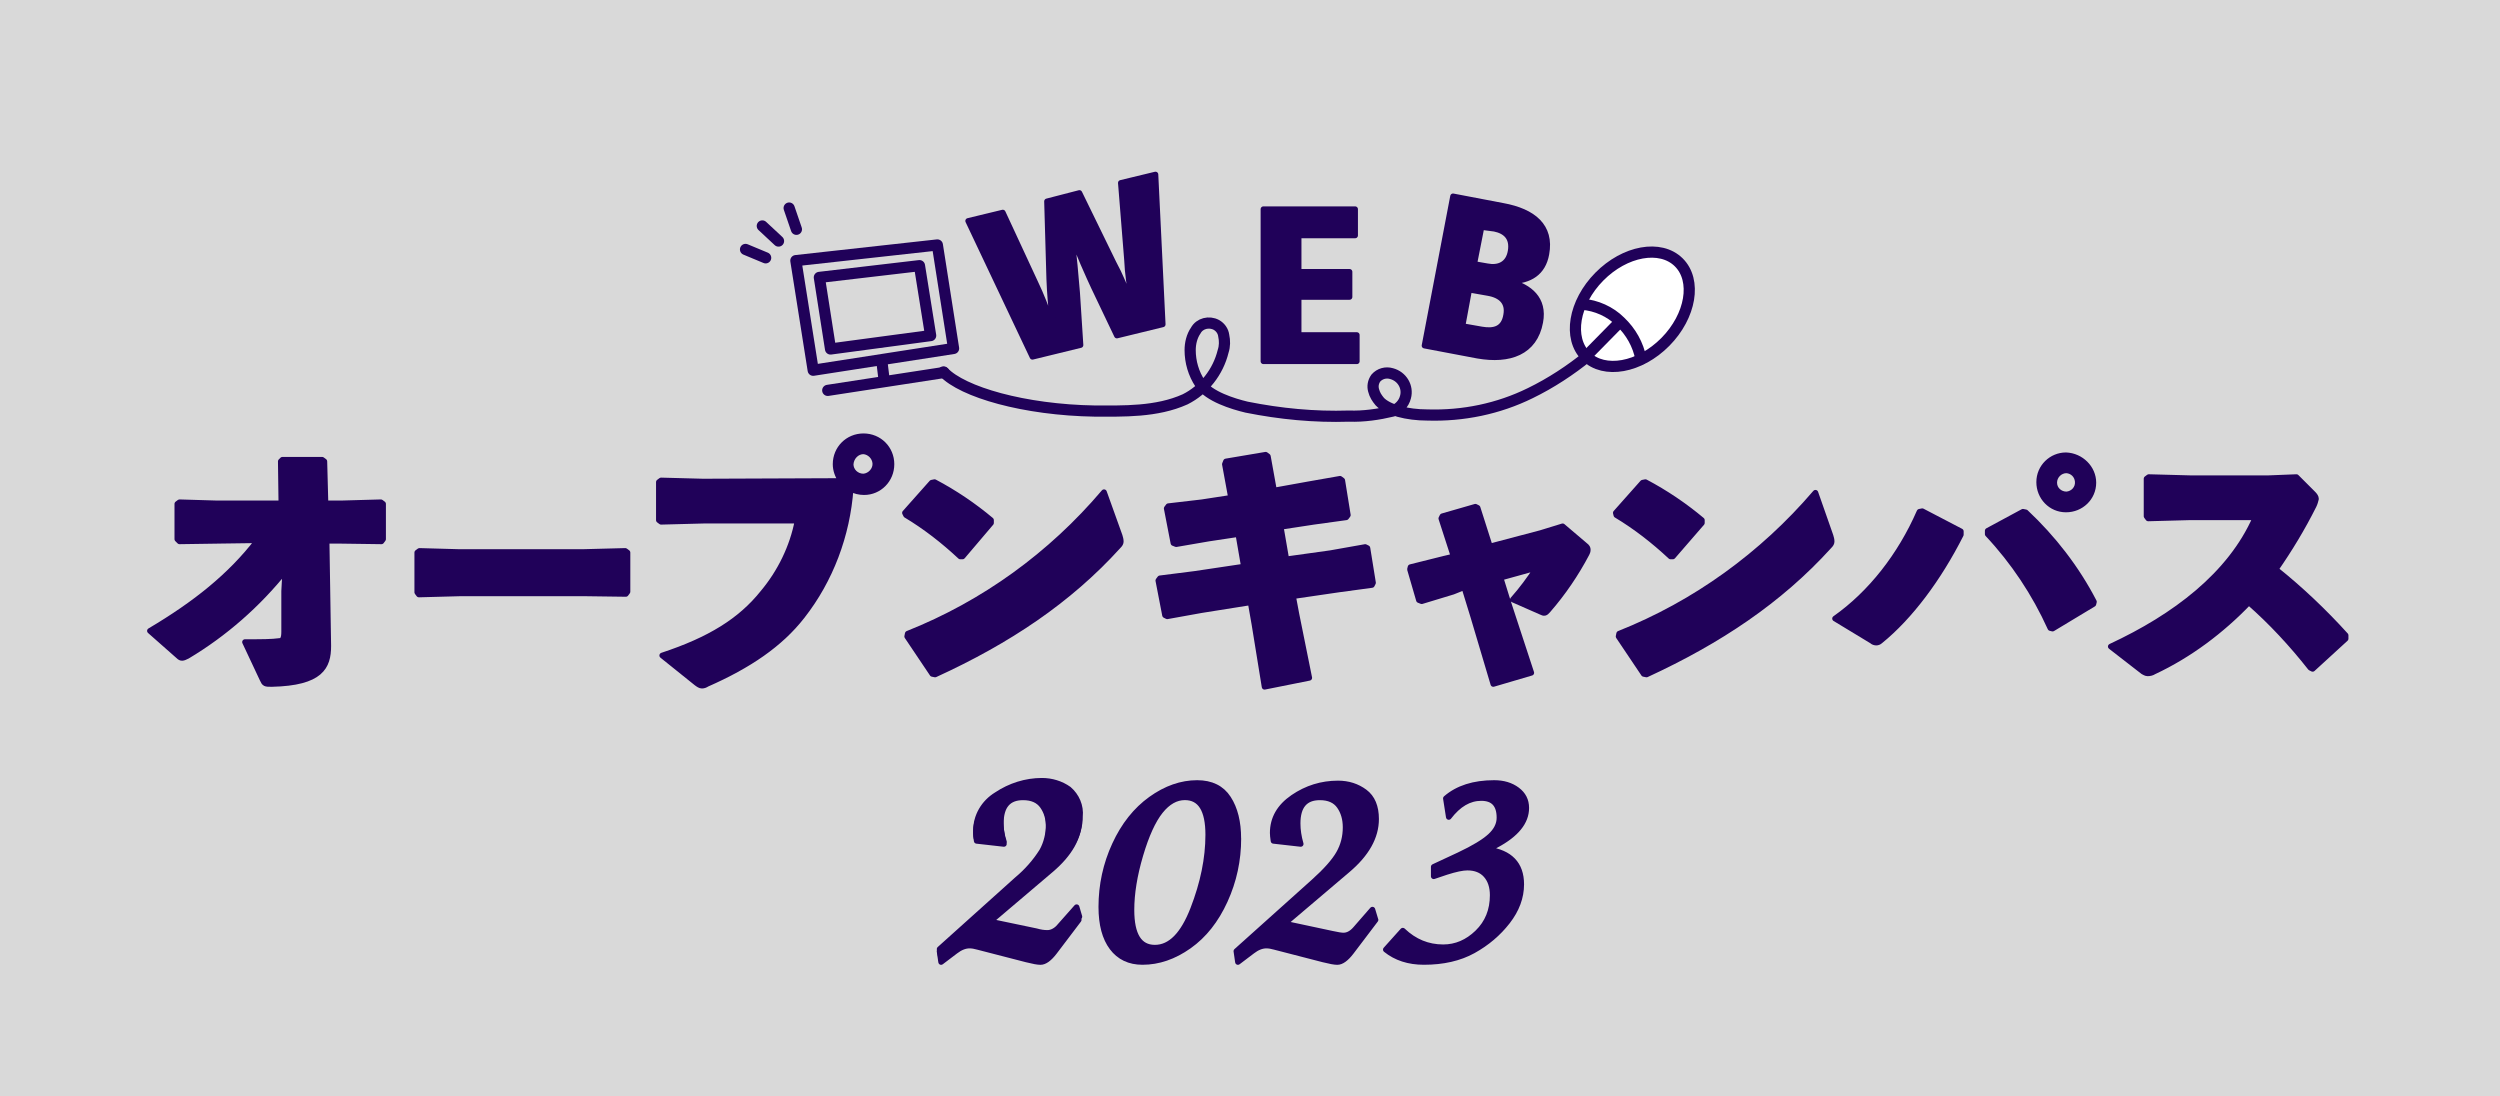
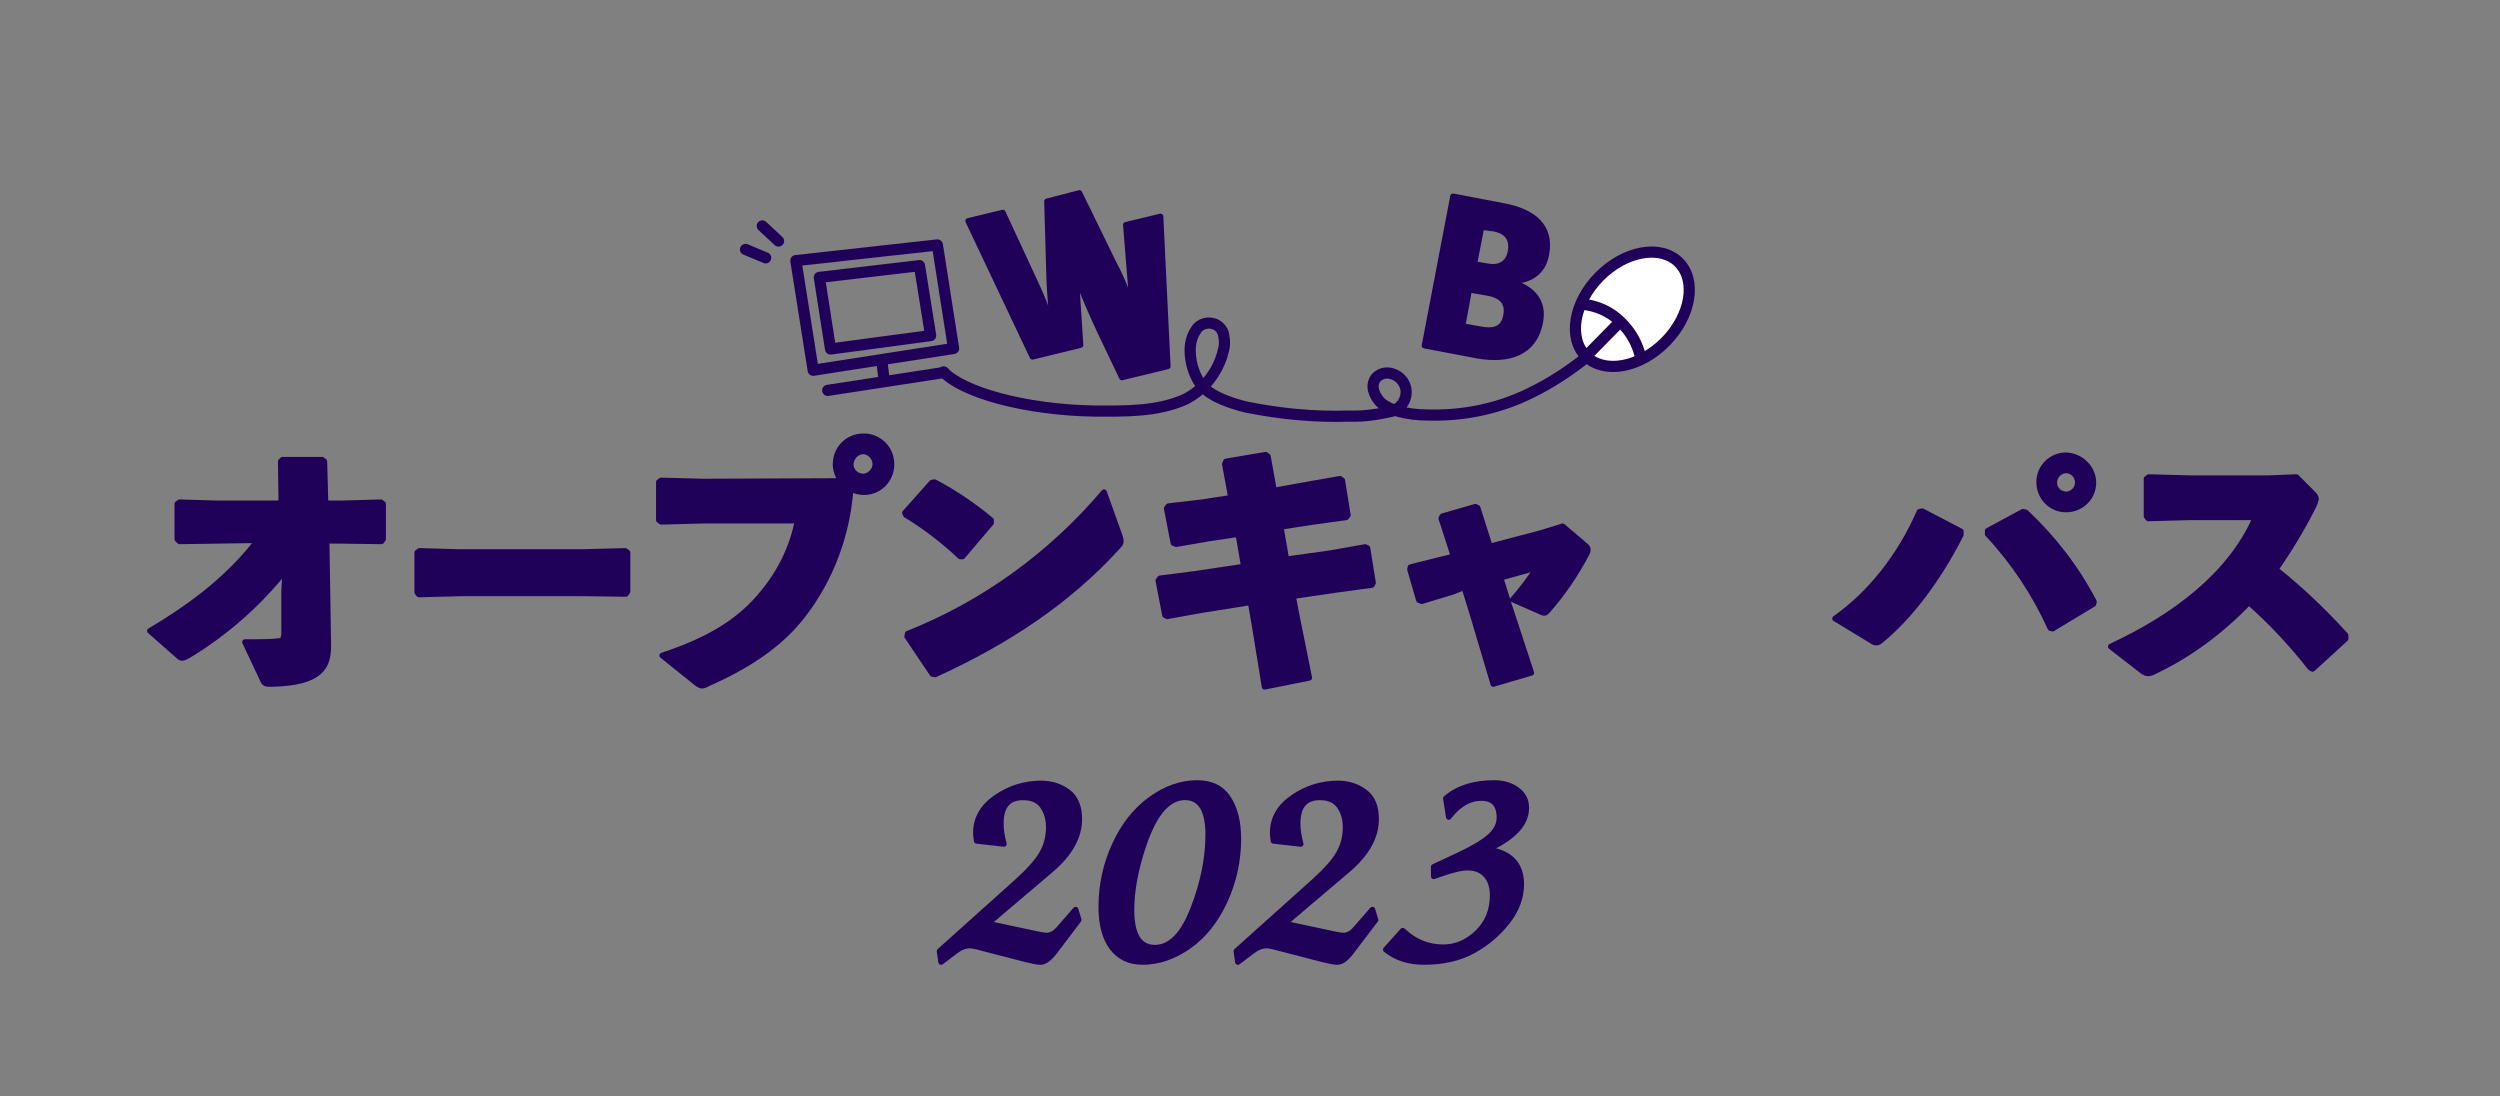
<svg xmlns="http://www.w3.org/2000/svg" id="_レイヤー_1" data-name="レイヤー 1" viewBox="0 0 447 196">
  <rect x="0" y="0" width="447" height="196" fill="#808080" stroke="none" />
  <defs>
    <style>
      .cls-1 {
        fill: #200159;
      }

      .cls-1, .cls-2, .cls-3 {
        stroke: #200159;
        stroke-linecap: round;
        stroke-linejoin: round;
      }

      .cls-4, .cls-5 {
        fill: #fff;
      }

      .cls-2 {
        stroke-width: 2px;
      }

      .cls-2, .cls-3 {
        fill: none;
      }

      .cls-5 {
        isolation: isolate;
        opacity: .7;
      }

      .cls-3 {
        stroke-width: 2px;
      }
    </style>
  </defs>
-   <rect class="cls-5" width="447" height="196" />
  <path class="cls-1" d="m38.9,96.7l-6.8.1-.4-.4v-6.3l.4-.3,6.7.2h11.5l-.1-7.5.3-.3h7.1l.4.3.2,7.5h2.8l7.1-.2.4.3v6.3l-.3.4-7.2-.1h-2.6l.3,18.8c0,3.7-1.3,6.6-10.1,6.8-1.2,0-1.3,0-1.7-.9l-3.1-6.6c3,0,4.8,0,6.2-.2.5,0,.8-.4.8-1.6v-7.3l.2-3.7c-4.9,6.1-10.8,11.3-17.5,15.3-.8.4-1.1.5-1.6,0l-5.1-4.5c8.1-4.8,14.4-9.8,19.3-16.2l-7.2.1Z" />
  <path class="cls-1" d="m104.5,106.1h-22.2l-7.4.2-.3-.4v-7.1l.4-.3,7.1.2h22.1l7.6-.2.4.3v7l-.3.4-7.4-.1Z" />
  <path class="cls-1" d="m150.4,86c-.6-.9-1-1.9-1-3,0-2.8,2.2-5,5-5s5,2.2,5,5-2.2,5-4.9,5c-.8,0-1.7-.2-2.4-.6-.6,8.3-3.6,16.3-8.7,22.8-3.9,5-9.5,8.8-17,12.1-.3.2-.6.3-.9.3s-.6-.2-1-.5l-6.1-4.9c8.5-2.8,14-6.2,18-11.2,3.1-3.7,5.3-8.2,6.2-12.9h-16.8l-7.6.2-.4-.3v-6.8l.4-.3,7.5.2,24.7-.1Zm1.7-3c0,1.2,1,2.2,2.3,2.2,1.2-.1,2.2-1.2,2.1-2.4-.1-1.1-1-2-2.1-2.1-1.2,0-2.2,1-2.3,2.3h0Z" />
  <path class="cls-1" d="m161.8,91.7l4.8-5.4.5-.1c3.6,1.9,7,4.2,10.1,6.8v.5l-5.1,6h-.4c-3-2.8-6.2-5.3-9.7-7.4l-.2-.4Zm38.4,4.1c.1.3.2.7.2,1s-.1.5-.5.9c-8.8,9.7-19.6,16.9-32.7,22.9l-.5-.1-4.5-6.7.1-.5c13.6-5.4,25.6-14.1,35.1-25.3l2.8,7.8Z" />
  <path class="cls-1" d="m233.9,86.6l5.7-1,.4.3,1,6.2-.3.4-5.8.8-5.9.9,1,5.8,7.9-1.1,6.2-1.1.4.2,1,6.2-.2.4-5.9.8-8.2,1.2.6,3.2,2.3,11.4-8,1.6-1.8-11.1-.7-4-8.8,1.4-6.1,1.1-.4-.2-1.2-6.2.3-.4,6.3-.8,8.7-1.3-1-5.8-5.3.8-5.8,1-.5-.2-1.2-6.2.3-.4,6-.7,5.2-.8-1.1-6,.2-.5,7.1-1.2.4.3,1.1,6.1,6.1-1.1Z" />
  <path class="cls-1" d="m259.8,105.8l-5.6,1.7-.5-.2-1.6-5.5.1-.4,6-1.5,1.7-.4-2.2-6.8.2-.4,5.9-1.7.4.2,2.2,6.9,9.1-2.4,3.9-1.2,4,3.4c.4.3.5.5.5.8s-.1.5-.2.7c-1.9,3.6-4.2,7-6.9,10.1-.5.6-.7.6-1.3.3l-5-2.2c1.6-1.8,3-3.7,4.3-5.7l-6.5,1.8,1.4,4.5,4.1,12.5-6.8,2-3.6-12.1-1.6-5.2-2,.8Z" />
-   <path class="cls-1" d="m288.9,91.7l4.8-5.4.5-.1c3.6,1.9,7,4.2,10.1,6.8v.5l-5.2,6h-.4c-3-2.8-6.2-5.3-9.7-7.4l-.1-.4Zm38.4,4.1c.1.3.2.7.2,1s-.1.5-.5.9c-8.8,9.7-19.6,16.9-32.6,22.9l-.5-.1-4.5-6.7.1-.5c13.6-5.4,25.6-14.1,35.1-25.2l2.7,7.7Z" />
  <path class="cls-1" d="m350.6,95.6c-4,7.9-9.1,14.7-14.4,19-.2.2-.5.3-.7.3-.3,0-.6-.1-.8-.3l-6.6-4c6.4-4.5,11.7-11.3,15.1-19.1l.5-.1,6.9,3.6v.6Zm4.8-.7l6.3-3.4.5.1c4.9,4.6,9.1,10,12.2,16l-.1.4-7.3,4.4-.4-.1c-2.8-6.2-6.6-11.9-11.2-16.8v-.6Zm18.9-8.6c0,2.7-2.2,4.8-4.9,4.8s-4.8-2.2-4.8-4.9,2.2-4.8,4.8-4.8c2.7.1,4.9,2.3,4.9,4.9h0Zm-7,0c0,1.2,1,2.1,2.2,2.1,1.2-.1,2.1-1.1,2-2.3-.1-1.1-.9-1.9-2-2-1.2,0-2.2,1-2.2,2.2h0Z" />
  <path class="cls-1" d="m413.1,119.4c-3.3-4.2-7-8.2-11-11.7-4.9,5.1-10.6,9.4-17,12.4-.3.2-.7.3-1.1.3-.3,0-.6-.2-.8-.3l-5.8-4.5c11.4-5.3,21.4-12.8,25.9-23.1h-11.8l-7.4.2-.3-.4v-6.7l.4-.3,7.4.2h14l5-.2,3,3c.3.3.5.6.5.9-.1.4-.2.8-.4,1.2-2,4-4.3,7.8-6.8,11.4,4.5,3.6,8.7,7.6,12.5,11.8v.6l-5.9,5.4-.4-.2Z" />
-   <path class="cls-1" d="m193,163.9l-4.4,5.8c-.9,1.2-1.8,1.8-2.5,1.8-.8-.1-1.7-.2-2.5-.4l-8.7-2.2c-.5-.1-1-.2-1.5-.2-.9,0-1.8.4-2.5,1l-2.6,1.9-.3-1.9,13.8-12.4c1.8-1.5,3.3-3.2,4.5-5.1.8-1.4,1.2-3.1,1.2-4.7,0-1.4-.3-2.7-1.1-3.8s-2.2-1.7-3.5-1.6c-2.7,0-4,1.6-4,4.7,0,1.2.2,2.5.6,3.7l-4.9-.6c-.1-.5-.1-.9-.1-1.4,0-2.6,1.4-5,3.7-6.4,2.4-1.6,5.2-2.5,8.1-2.5,1.7,0,3.4.5,4.8,1.5,1.4,1.2,2.2,3,2,4.9,0,3.2-1.7,6.3-5.1,9.1l-11.3,9.6,8.6,1.8c.7.2,1.3.3,2,.3.8,0,1.6-.5,2.1-1.1l3.1-3.5.5,1.7Z" />
-   <path class="cls-1" d="m191.6,42.8c.4,2,.8,7.5,1,9.6l.6,9.3-8.6,2.1-11.5-24.3,6.2-1.5,5.8,12.5c1.1,2.3,2,4.6,2.8,7l.3-.1c-.3-2.5-.5-5-.6-7.5l-.4-13.9,5.8-1.5,6.1,12.5c1.2,2.2,2.2,4.6,3,7l.3-.1c-.4-2.5-.8-5-.9-7.5l-1.1-13.7,6.2-1.5,1.3,26.8-8.2,2-4.1-8.6c-.8-1.7-3.1-6.8-3.7-8.8l-.3.2Z" />
-   <path class="cls-1" d="m242.6,59.9v4.7h-16.7v-27.2h16.4v4.7h-10.1v6.5h9.1v4.5h-9.1v6.8h10.4Z" />
+   <path class="cls-1" d="m191.6,42.8c.4,2,.8,7.5,1,9.6l.6,9.3-8.6,2.1-11.5-24.3,6.2-1.5,5.8,12.5c1.1,2.3,2,4.6,2.8,7l.3-.1c-.3-2.5-.5-5-.6-7.5l-.4-13.9,5.8-1.5,6.1,12.5c1.2,2.2,2.2,4.6,3,7l.3-.1l-1.1-13.7,6.2-1.5,1.3,26.8-8.2,2-4.1-8.6c-.8-1.7-3.1-6.8-3.7-8.8l-.3.2Z" />
  <path class="cls-1" d="m270.1,50.4c3.3.9,6.1,3,5.3,7.2-1,5.4-5.5,7-11.2,6l-9.5-1.8,5.1-26.7,8.9,1.7c5.5,1,8.7,3.7,7.8,8.6-.6,3.4-3,4.8-6.3,4.9l-.1.1Zm-5.2,8.5c2.3.4,4-.1,4.4-2.6.4-2.2-.9-3.5-3.2-3.9l-3.4-.6-1.2,6.5,3.4.6Zm0-18.3l-1.3,6.6,2.3.4c2,.4,3.8-.3,4.2-2.7s-.9-3.6-2.9-4l-2.3-.3Z" />
  <path class="cls-3" d="m284,63.6c-3.2,2.6-6.7,4.9-10.4,6.7-5.7,2.8-12,4.1-18.4,3.9-3.6,0-7.1-.9-8.5-2.4-.5-.6-.9-1.2-1.1-2-.2-.7-.1-1.5.4-2.2.7-.8,1.8-1.1,2.8-.8,1.9.5,3,2.4,2.5,4.2-.3,1.2-1.2,2.1-2.3,2.5-2.5.6-5.2,1-7.8.9-6.2.2-12.3-.4-18.3-1.6-2.5-.6-6.7-1.9-8.3-4.2-1.2-1.8-1.8-3.9-1.8-6,0-1.2.3-2.5,1-3.5.7-1.3,2.4-1.7,3.7-1,.7.4,1.2,1.1,1.3,1.9.2.9.2,1.9-.1,2.8-.9,3.7-3.4,6.9-6.8,8.6-5.1,2.3-11.1,2.1-16.1,2.1-12.7-.2-23.7-3.4-27.1-7" />
  <ellipse class="cls-4" cx="291.86" cy="55.3" rx="11.8" ry="8.3" transform="translate(47.44 224.11) rotate(-45.36)" />
  <ellipse class="cls-2" cx="291.86" cy="55.3" rx="11.8" ry="8.3" transform="translate(47.44 224.11) rotate(-45.36)" />
  <line class="cls-3" x1="283.6" y1="63.7" x2="289.6" y2="57.6" />
  <path class="cls-3" d="m293.4,64.2c-.5-2.6-1.8-4.9-3.7-6.7-1.8-1.8-4.3-2.9-6.8-3.1" />
  <polygon class="cls-3" points="166.4 60 148.5 62.4 146.5 49.6 164.4 47.5 166.4 60" />
  <polygon class="cls-3" points="170.5 62.3 145.4 66.2 142.3 46.6 167.6 43.8 170.5 62.3" />
  <line class="cls-3" x1="148" y1="69.8" x2="168.8" y2="66.6" />
  <line class="cls-3" x1="157.7" y1="64.8" x2="158.1" y2="68.1" />
  <line class="cls-3" x1="133.3" y1="44.6" x2="136.9" y2="46.1" />
  <line class="cls-3" x1="136.3" y1="40.4" x2="139.2" y2="43.1" />
-   <line class="cls-3" x1="141.1" y1="37.2" x2="142.4" y2="41" />
  <g>
    <path class="cls-1" d="m192.88,164.47l-4.35,5.74c-.92,1.2-1.75,1.8-2.49,1.8-.48,0-1.31-.15-2.49-.45l-8.71-2.25c-.55-.16-1.05-.24-1.49-.24-.81,0-1.65.33-2.52,1l-2.56,1.94-.28-1.94,13.79-12.37c2.21-1.98,3.72-3.68,4.53-5.1s1.21-2.98,1.21-4.68c0-1.47-.36-2.74-1.09-3.78s-1.89-1.57-3.51-1.57c-2.65,0-3.97,1.56-3.97,4.67,0,1.15.18,2.37.55,3.66l-4.87-.55c-.09-.62-.14-1.09-.14-1.42,0-2.58,1.22-4.7,3.65-6.36s5.11-2.49,8.03-2.49c1.82,0,3.41.51,4.77,1.52s2.04,2.63,2.04,4.84c0,3.2-1.7,6.24-5.11,9.12l-11.27,9.57,8.57,1.83c.94.21,1.6.31,1.97.31.76,0,1.47-.38,2.14-1.14l3.04-3.49.55,1.83Z" />
    <path class="cls-1" d="m221.42,149.92c0,3.89-.8,7.6-2.4,11.11s-3.74,6.22-6.43,8.12-5.45,2.85-8.31,2.85c-2.33,0-4.14-.86-5.43-2.57s-1.94-4.14-1.94-7.27c0-3.92.81-7.63,2.42-11.13s3.77-6.21,6.46-8.14,5.45-2.89,8.26-2.89c2.53,0,4.39.92,5.58,2.76s1.78,4.23,1.78,7.15Zm-5.39-.66c0-4.47-1.39-6.7-4.18-6.7-1.59,0-3.05.82-4.37,2.47s-2.52,4.27-3.58,7.86-1.59,6.87-1.59,9.81c0,4.49,1.39,6.74,4.18,6.74s5.05-2.3,6.84-6.91,2.7-9.03,2.7-13.27Z" />
    <path class="cls-1" d="m245.95,164.47l-4.35,5.74c-.92,1.2-1.75,1.8-2.49,1.8-.48,0-1.31-.15-2.49-.45l-8.71-2.25c-.55-.16-1.05-.24-1.49-.24-.81,0-1.65.33-2.52,1l-2.56,1.94-.28-1.94,13.79-12.37c2.21-1.98,3.72-3.68,4.53-5.1s1.21-2.98,1.21-4.68c0-1.47-.36-2.74-1.09-3.78s-1.89-1.57-3.51-1.57c-2.65,0-3.97,1.56-3.97,4.67,0,1.15.18,2.37.55,3.66l-4.87-.55c-.09-.62-.14-1.09-.14-1.42,0-2.58,1.22-4.7,3.65-6.36s5.11-2.49,8.03-2.49c1.82,0,3.41.51,4.77,1.52s2.04,2.63,2.04,4.84c0,3.2-1.7,6.24-5.11,9.12l-11.27,9.57,8.57,1.83c.94.21,1.6.31,1.97.31.76,0,1.47-.38,2.14-1.14l3.04-3.49.55,1.83Z" />
    <path class="cls-1" d="m266.02,151.89c3.99.55,5.98,2.63,5.98,6.22,0,2.33-.82,4.55-2.47,6.67s-3.69,3.85-6.13,5.2-5.38,2.02-8.81,2.02c-2.72,0-4.99-.74-6.81-2.21l3.04-3.39c2.07,1.98,4.48,2.97,7.22,2.97,2.3,0,4.35-.88,6.15-2.63s2.7-3.97,2.7-6.67c0-1.52-.4-2.72-1.19-3.61s-1.91-1.33-3.33-1.33c-.85,0-2.11.26-3.77.79l-2.25.76v-1.69l4.53-2.11c2.63-1.24,4.49-2.37,5.58-3.37s1.64-2.1,1.64-3.3c0-2.35-1.08-3.52-3.25-3.52s-4.08,1.13-5.81,3.39l-.52-3.32c2.12-1.84,5-2.76,8.64-2.76,1.64,0,3,.41,4.1,1.23s1.64,1.89,1.64,3.23c0,2.51-1.79,4.72-5.36,6.63l-1.52.79Z" />
  </g>
</svg>